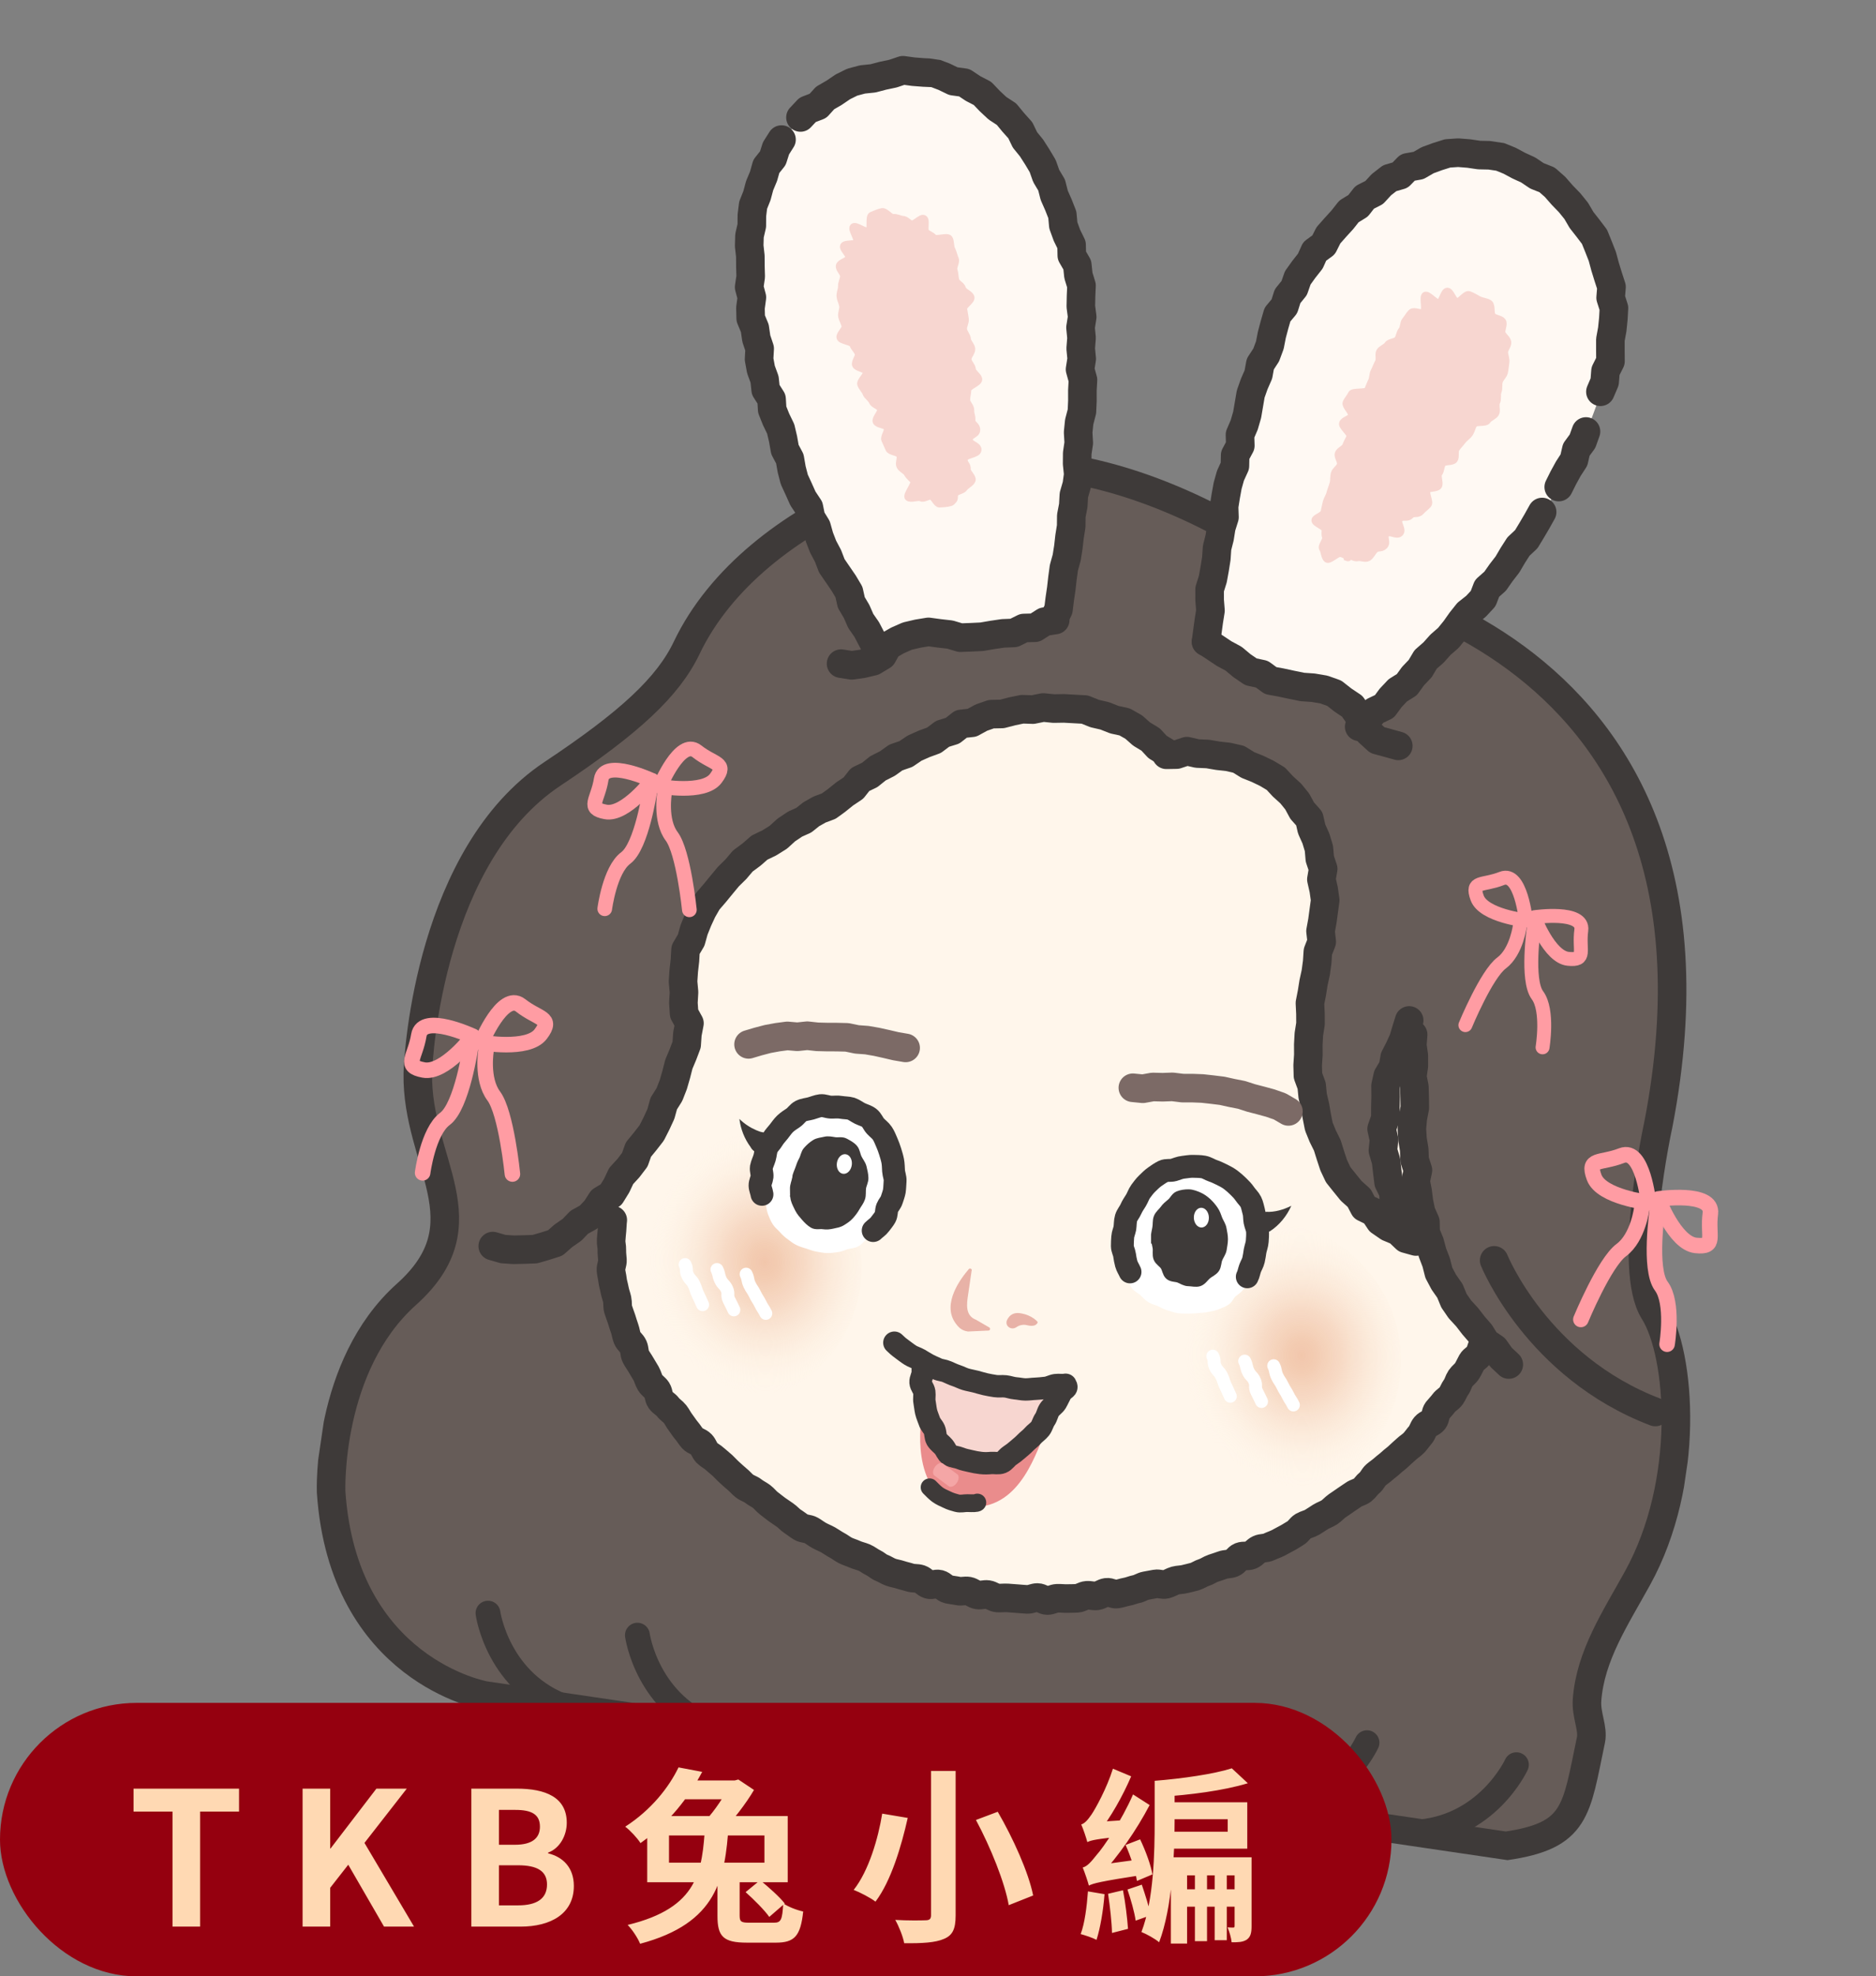
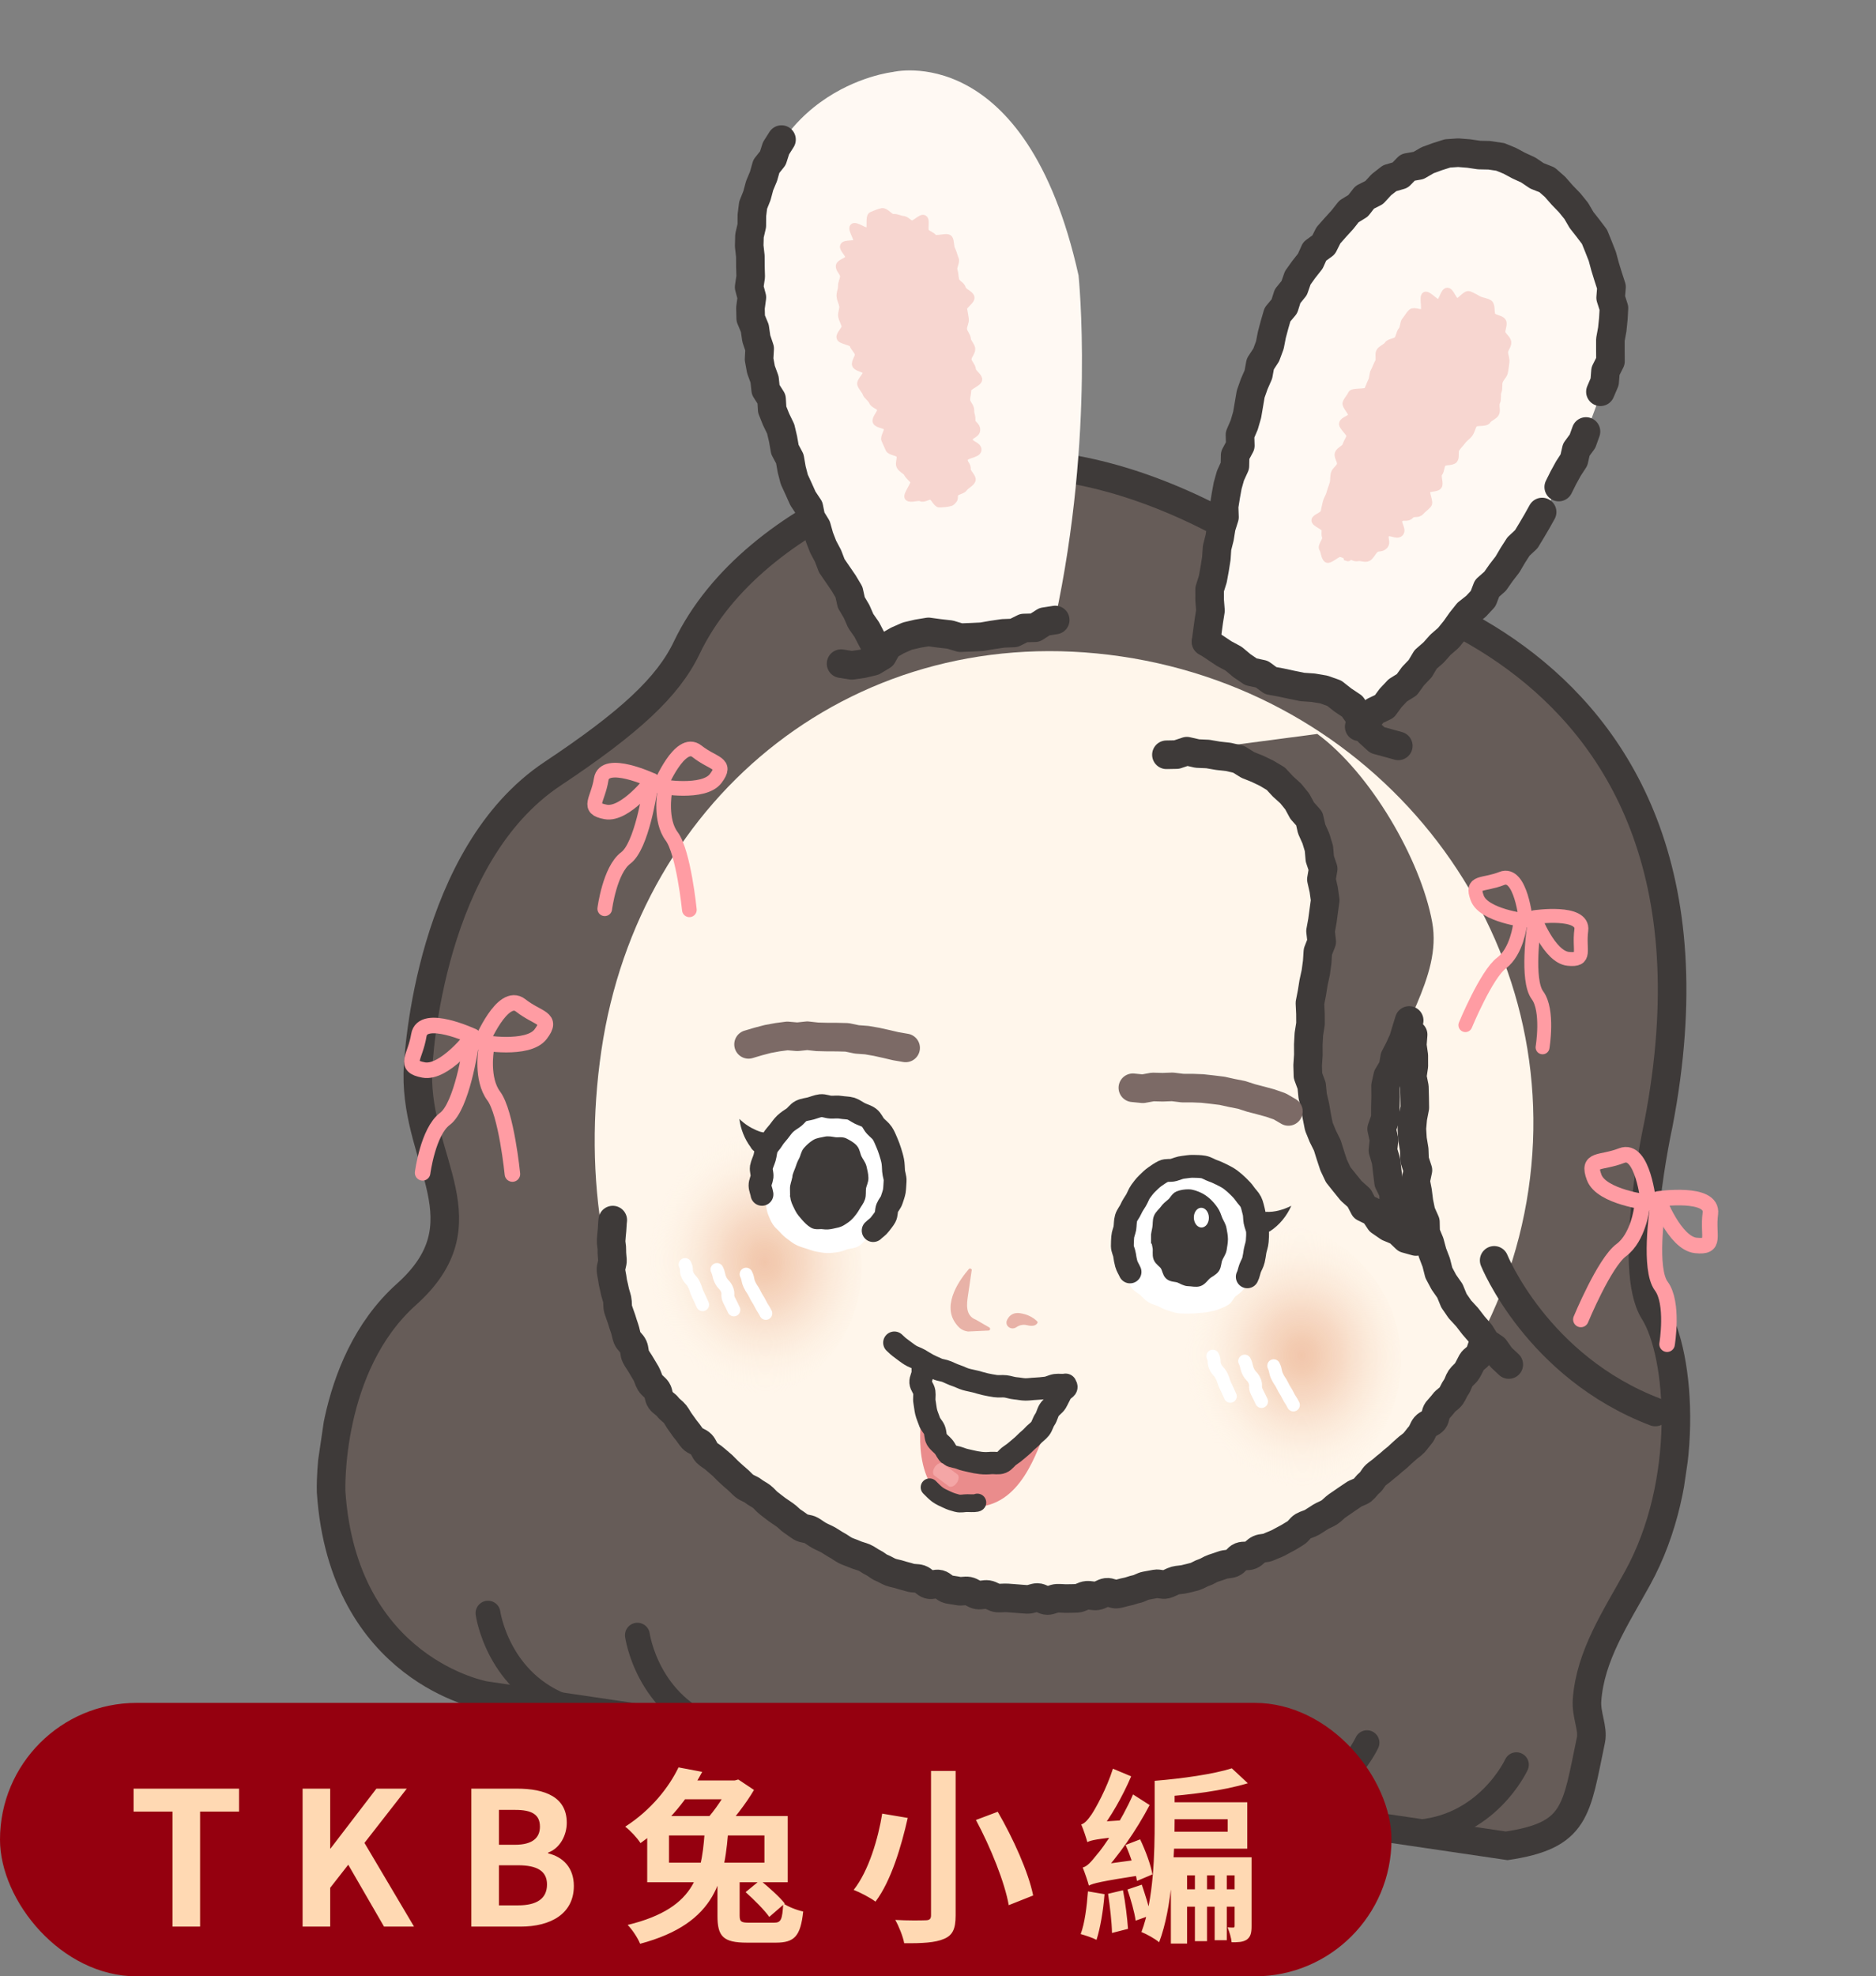
<svg xmlns="http://www.w3.org/2000/svg" width="151" height="159" viewBox="0 0 151 159" fill="none">
  <rect x="0" y="0" width="151" height="159" fill="#808080" stroke="none" />
  <g clip-path="url(#clip0_547_14)">
    <path d="M104.573 45.717C104.573 45.717 141.017 49.411 133.165 90.183C133.165 90.183 130.626 101.743 132.796 105.228C134.965 108.713 135.682 118.962 131.466 126.664C129.684 129.916 127.677 132.92 127.413 136.492C127.324 137.689 127.915 138.763 127.718 139.702C126.519 145.4 126.585 147.394 120.911 148.233L39.323 136.215C39.323 136.215 28.018 134.231 27.075 119.844C27.075 119.844 26.718 109.726 33.108 103.96C39.499 98.193 33.904 93.343 34.034 86.19C34.065 84.53 35.09 68.594 44.819 62.072C50.978 57.946 54.054 55.079 55.56 51.913C58.237 46.277 63.816 41.998 69.892 39.351C77.799 35.898 89.474 35.102 104.554 45.715L104.573 45.717Z" fill="#665C58" />
    <path d="M123.027 95.717C119.995 116.303 100.272 131.41 79.112 128.487C55.055 125.166 45.375 105.089 48.407 84.503C51.44 63.918 69.126 49.701 90.258 52.813C111.39 55.926 126.058 75.141 123.027 95.717Z" fill="#FFF6EB" />
-     <path d="M128.879 68.926C125.38 64.762 116.016 44.451 101.029 48.389L95.768 47.614C92.632 43.562 86.29 42.202 76.853 44.828C63.28 48.607 52.588 55.86 46.983 65.991C41.379 76.122 40.33 99.68 40.33 99.68L42.855 99.433C44.363 99.287 45.769 98.653 46.881 97.635C51.215 93.686 56.299 86.101 55.462 82.677C53.288 73.811 60.784 68.585 64.179 66.723C65.31 66.106 66.392 65.423 67.4 64.652C86.239 50.334 93.919 60.96 93.919 60.96C93.919 60.96 113.788 59.115 113.462 81.261C113.203 99.322 117.945 107.454 122.924 111.527C124.504 112.815 125.406 117.448 125.406 117.448C125.406 117.448 132.377 73.091 128.87 68.915L128.879 68.926Z" fill="#665C58" />
    <path d="M106.031 59.047C110.252 62.137 114.349 69.099 115.279 74.202C116.096 78.687 112.36 82.87 111.658 87.374C110.998 91.651 111.192 96.539 114.077 99.722C114.185 99.844 114.081 100.023 113.927 99.952C111.48 98.875 102.731 93.792 105.954 77.387C109.684 58.404 93.857 60.651 93.857 60.651" fill="#665C58" />
    <path style="mix-blend-mode:multiply" d="M58.571 113.148C64.753 112.923 69.576 107.729 69.342 101.545C69.108 95.361 63.907 90.529 57.724 90.753C51.541 90.978 46.718 96.172 46.952 102.356C47.186 108.54 52.388 113.372 58.571 113.148Z" fill="url(#paint0_radial_547_14)" />
    <path d="M60.055 102.509C60.249 102.905 60.145 102.957 60.329 103.352C60.514 103.747 60.577 103.718 60.77 104.124C60.963 104.53 61.006 104.497 61.201 104.894C61.395 105.29 61.447 105.269 61.641 105.665" stroke="white" stroke-width="1.04" stroke-linecap="round" stroke-linejoin="round" />
    <path d="M57.709 102.134C57.904 102.53 57.809 102.575 57.994 102.97C58.179 103.365 58.314 103.307 58.499 103.702C58.684 104.097 58.485 104.194 58.679 104.59C58.873 104.987 58.884 104.978 59.068 105.383" stroke="white" stroke-width="1.04" stroke-linecap="round" stroke-linejoin="round" />
    <path d="M55.143 101.737C55.337 102.133 55.16 102.213 55.355 102.61C55.549 103.006 55.674 102.947 55.859 103.342C56.044 103.737 55.991 103.768 56.185 104.165C56.38 104.561 56.369 104.569 56.553 104.964" stroke="white" stroke-width="1.04" stroke-linecap="round" stroke-linejoin="round" />
    <path style="mix-blend-mode:multiply" d="M101.989 120.66C108.172 120.436 112.995 115.241 112.761 109.057C112.527 102.873 107.325 98.042 101.142 98.266C94.959 98.49 90.136 103.685 90.37 109.869C90.604 116.053 95.806 120.884 101.989 120.66Z" fill="url(#paint1_radial_547_14)" />
    <path d="M102.52 109.876C102.714 110.273 102.61 110.325 102.794 110.72C102.979 111.115 103.042 111.086 103.235 111.492C103.428 111.898 103.471 111.865 103.666 112.262C103.86 112.658 103.912 112.637 104.106 113.033" stroke="white" stroke-width="1.04" stroke-linecap="round" stroke-linejoin="round" />
    <path d="M100.184 109.503C100.378 109.9 100.284 109.944 100.469 110.339C100.654 110.734 100.789 110.676 100.973 111.071C101.158 111.466 100.959 111.563 101.154 111.959C101.348 112.356 101.359 112.348 101.542 112.752" stroke="white" stroke-width="1.04" stroke-linecap="round" stroke-linejoin="round" />
    <path d="M97.618 109.106C97.812 109.502 97.635 109.583 97.829 109.979C98.023 110.376 98.149 110.317 98.334 110.712C98.519 111.107 98.465 111.138 98.66 111.534C98.854 111.93 98.843 111.939 99.028 112.334" stroke="white" stroke-width="1.04" stroke-linecap="round" stroke-linejoin="round" />
    <path d="M119.346 108.232C119.225 108.465 119.183 108.75 119.051 108.982C118.92 109.214 118.6 109.341 118.468 109.574C118.337 109.806 118.233 110.052 118.092 110.283C117.951 110.514 117.704 110.671 117.555 110.891C117.406 111.111 117.355 111.394 117.196 111.612C117.037 111.831 116.949 112.099 116.802 112.309C116.654 112.52 116.372 112.652 116.213 112.871C116.055 113.09 115.862 113.274 115.696 113.482C115.529 113.69 115.562 114.062 115.395 114.27C115.228 114.478 114.898 114.545 114.721 114.752C114.545 114.958 114.491 115.26 114.316 115.456C114.141 115.653 113.991 115.883 113.807 116.078C113.622 116.274 113.378 116.412 113.186 116.597C112.993 116.781 112.785 116.944 112.591 117.138C112.397 117.332 112.172 117.473 111.98 117.658C111.787 117.842 111.561 117.993 111.37 118.168C111.179 118.343 110.943 118.492 110.742 118.666C110.542 118.84 110.44 119.135 110.231 119.297C110.023 119.46 109.878 119.72 109.669 119.882C109.46 120.045 109.151 120.097 108.944 120.25C108.737 120.403 108.493 120.542 108.285 120.695C108.078 120.848 107.842 120.997 107.625 121.149C107.409 121.301 107.231 121.517 107.005 121.668C106.778 121.818 106.514 121.896 106.289 122.037C106.064 122.178 105.848 122.33 105.613 122.469C105.379 122.609 105.1 122.655 104.876 122.787C104.653 122.918 104.502 123.216 104.269 123.346C104.036 123.476 103.818 123.637 103.577 123.757C103.335 123.876 103.111 124.017 102.869 124.137C102.628 124.256 102.374 124.335 102.132 124.454C101.891 124.573 101.577 124.527 101.338 124.637C101.098 124.747 100.923 125.011 100.673 125.12C100.424 125.228 100.098 125.132 99.85 125.231C99.602 125.33 99.447 125.655 99.2 125.754C98.952 125.853 98.655 125.819 98.398 125.917C98.141 126.015 97.897 126.085 97.641 126.173C97.385 126.261 97.165 126.432 96.911 126.511C96.656 126.59 96.427 126.759 96.172 126.838C95.918 126.916 95.648 126.964 95.395 127.033C95.142 127.102 94.852 127.089 94.599 127.158C94.346 127.227 94.107 127.395 93.844 127.463C93.582 127.531 93.273 127.379 93.013 127.428C92.754 127.476 92.484 127.524 92.224 127.573C91.964 127.621 91.724 127.799 91.464 127.848C91.204 127.897 90.954 128.015 90.684 128.062C90.415 128.109 90.167 128.208 89.899 128.246C89.631 128.284 89.332 128.066 89.064 128.104C88.796 128.142 88.552 128.348 88.293 128.387C88.035 128.427 87.748 128.326 87.483 128.345C87.218 128.364 86.964 128.569 86.699 128.588C86.434 128.607 86.163 128.596 85.899 128.606C85.635 128.615 85.359 128.575 85.096 128.584C84.832 128.594 84.563 128.767 84.301 128.767C84.038 128.767 83.763 128.523 83.501 128.523C83.238 128.524 82.961 128.686 82.691 128.675C82.42 128.664 82.152 128.635 81.893 128.616C81.633 128.597 81.354 128.575 81.094 128.556C80.835 128.537 80.556 128.583 80.287 128.563C80.017 128.543 79.778 128.324 79.511 128.284C79.245 128.245 78.966 128.359 78.699 128.32C78.433 128.28 78.204 128.053 77.939 128.004C77.674 127.956 77.386 128.058 77.123 128C76.859 127.942 76.59 127.922 76.326 127.864C76.063 127.805 75.862 127.515 75.6 127.447C75.338 127.379 75.02 127.555 74.76 127.478C74.499 127.401 74.307 127.121 74.057 127.036C73.807 126.951 73.508 127.003 73.248 126.917C72.989 126.83 72.724 126.781 72.474 126.696C72.224 126.611 71.947 126.58 71.689 126.484C71.43 126.388 71.211 126.229 70.962 126.135C70.714 126.04 70.512 125.826 70.266 125.713C70.02 125.599 69.814 125.414 69.567 125.31C69.32 125.206 69.046 125.155 68.8 125.042C68.554 124.928 68.292 124.861 68.047 124.737C67.803 124.614 67.596 124.439 67.361 124.317C67.126 124.195 66.908 124.028 66.674 123.896C66.441 123.765 66.192 123.671 65.95 123.538C65.707 123.405 65.498 123.239 65.274 123.109C65.05 122.98 64.706 123.006 64.474 122.866C64.242 122.725 64.034 122.549 63.812 122.41C63.589 122.271 63.409 122.041 63.188 121.892C62.967 121.744 62.746 121.595 62.526 121.437C62.306 121.279 62.099 121.103 61.889 120.946C61.678 120.789 61.509 120.551 61.299 120.395C61.089 120.238 60.834 120.123 60.625 119.956C60.416 119.79 60.125 119.718 59.917 119.552C59.708 119.386 59.536 119.167 59.327 119.001C59.118 118.834 58.923 118.641 58.725 118.467C58.527 118.292 58.344 118.082 58.148 117.898C57.952 117.714 57.732 117.556 57.535 117.372C57.339 117.188 57.074 117.072 56.888 116.88C56.703 116.688 56.632 116.378 56.446 116.186C56.261 115.994 55.929 115.935 55.745 115.734C55.561 115.533 55.431 115.291 55.256 115.091C55.082 114.891 54.942 114.648 54.779 114.44C54.615 114.232 54.498 113.973 54.334 113.764C54.17 113.556 53.919 113.413 53.757 113.196C53.594 112.978 53.312 112.849 53.159 112.633C53.006 112.417 53.028 112.072 52.886 111.848C52.744 111.624 52.474 111.477 52.333 111.244C52.193 111.01 52.136 110.731 52.005 110.499C51.874 110.266 51.723 110.041 51.592 109.808C51.461 109.576 51.289 109.357 51.169 109.117C51.049 108.877 51.084 108.572 50.974 108.324C50.865 108.075 50.59 107.899 50.49 107.652C50.39 107.405 50.364 107.121 50.274 106.875C50.184 106.63 50.106 106.367 50.027 106.113C49.947 105.859 49.838 105.611 49.76 105.348C49.682 105.085 49.734 104.802 49.675 104.541C49.616 104.281 49.516 104.034 49.468 103.766C49.42 103.497 49.332 103.242 49.303 102.977C49.274 102.711 49.196 102.448 49.176 102.184C49.157 101.92 49.314 101.643 49.296 101.369C49.278 101.095 49.239 100.838 49.249 100.568C49.26 100.299 49.172 100.035 49.192 99.766C49.212 99.498 49.232 99.23 49.262 98.964C49.291 98.697 49.283 98.425 49.322 98.159" stroke="#3E3A39" stroke-width="2.3" stroke-linecap="round" stroke-linejoin="round" />
    <path d="M113.744 83.238L113.678 84.08L113.798 84.921L113.8 85.763L113.676 86.606L113.844 87.444L113.867 88.28L113.88 89.114L113.716 89.961L113.641 90.802L113.692 91.642L113.831 92.485L113.863 93.322L114.13 94.145L113.944 95.018L114.104 95.845L114.212 96.693L114.382 97.522L114.732 98.309L114.751 99.173L115.081 99.967L115.301 100.783L115.603 101.573L115.812 102.397L116.216 103.154L116.705 103.855L117.027 104.638L117.508 105.338L118.086 105.965L118.6 106.631L119.149 107.264L119.604 107.999L120.311 108.48L120.818 109.194L121.442 109.779" stroke="#3E3A39" stroke-width="2.3" stroke-linecap="round" stroke-linejoin="round" />
-     <path d="M39.662 100.25L40.492 100.489L41.349 100.547L42.198 100.527L43.048 100.497L43.87 100.26L44.697 99.995L45.345 99.422L46.037 98.944L46.623 98.333L47.385 97.913L47.961 97.301L48.428 96.576L49.185 96.117L49.633 95.389L50 94.61L50.579 93.98L51.097 93.301L51.382 92.491L51.927 91.826L52.454 91.149L52.838 90.392L53.194 89.622L53.425 88.785L53.882 88.058L54.193 87.262L54.43 86.445L54.639 85.624L54.968 84.841L55.27 84.043L55.328 83.19L55.494 82.324L55.065 81.545L55.007 80.684L55.056 79.82L54.978 78.967L55.035 78.114L55.131 77.267L55.181 76.403L55.633 75.637L55.861 74.819L56.182 74.024L56.539 73.254L56.97 72.504L57.533 71.852L58.078 71.187L58.621 70.531L59.236 69.925L59.789 69.271L60.487 68.754L61.134 68.191L61.919 67.813L62.647 67.359L63.287 66.776L63.998 66.3L64.696 65.986L65.301 65.504L65.969 65.129L66.71 64.851L67.331 64.4L67.992 63.868L68.693 63.401L69.231 62.715L70.005 62.345L70.667 61.813L71.423 61.431L72.107 60.942L72.916 60.664L73.618 60.187L74.388 59.845L75.179 59.555L75.868 59.037L76.673 58.788L77.366 58.241L78.235 58.147L78.986 57.735L79.785 57.456L80.653 57.438L81.462 57.228L82.284 57.059L83.135 57.088L83.966 56.92L84.809 57.005L85.638 56.992L86.477 57.038L87.316 57.084L88.105 57.404L88.913 57.59L89.694 57.899L90.523 58.079L91.258 58.497L91.886 59.054L92.609 59.49L93.171 60.095L93.92 60.554" stroke="#3E3A39" stroke-width="2.3" stroke-linecap="round" stroke-linejoin="round" />
    <path d="M113.426 82.098L113.187 82.866L112.957 83.635L112.626 84.361L112.259 85.072L112.124 85.855L111.699 86.567L111.524 87.354L111.531 88.236L111.51 89.104L111.509 89.965L111.208 90.821L111.401 91.691L111.312 92.559L111.566 93.409L111.663 94.266L111.77 95.124L112.159 95.916L112.202 96.813L112.708 97.536L113.1 98.301L113.576 99.029L114.177 99.64L113.976 99.881L113.163 99.655L112.541 99.06L111.763 98.733L111.066 98.253L110.589 97.534L109.8 97.147L109.398 96.381L108.762 95.813L108.235 95.164L107.71 94.506L107.347 93.737L107.085 92.943L106.834 92.141L106.466 91.4L106.152 90.628L105.991 89.81L105.85 88.986L105.658 88.174L105.576 87.349L105.277 86.54L105.254 85.704L105.309 84.871L105.305 84.037L105.351 83.202L105.483 82.37L105.478 81.546L105.437 80.698L105.597 79.88L105.728 79.057L105.908 78.232L106.021 77.397L106.076 76.563L106.387 75.767L106.29 74.91L106.44 74.09L106.553 73.255L106.666 72.42L106.547 71.58L106.359 70.749L106.503 69.899L106.233 69.094L106.161 68.261L105.919 67.461L105.575 66.694L105.387 65.863L104.811 65.217L104.414 64.481L103.887 63.832L103.261 63.266L102.691 62.649L101.958 62.212L101.205 61.85L100.434 61.542L99.704 61.087L98.876 60.897L98.035 60.802L97.21 60.661L96.369 60.624L95.532 60.433L94.704 60.708L93.886 60.723" stroke="#3E3A39" stroke-width="2.3" stroke-linecap="round" stroke-linejoin="round" />
    <path d="M104.634 45.959C104.634 45.959 141.355 49.693 133.483 90.463C133.483 90.463 130.935 102.021 133.133 105.51C135.332 108.999 136.058 119.249 131.813 126.948C130.022 130.198 128.005 133.201 127.741 136.772C127.652 137.969 128.252 139.045 128.055 139.984C126.856 145.682 126.922 147.676 121.21 148.509L39.004 136.401C39.004 136.401 27.613 134.403 26.651 120.014C26.651 120.014 26.275 109.893 32.713 104.134C39.151 98.375 33.509 93.517 33.63 86.363C33.66 84.703 34.676 68.766 44.472 62.253C50.668 58.132 53.773 55.27 55.279 52.104C57.975 46.471 63.592 42.198 69.707 39.556C77.67 36.112 89.431 35.328 104.634 45.959Z" stroke="#3E3A39" stroke-width="2.3" stroke-linecap="round" stroke-linejoin="round" />
    <path d="M71.055 52.773C71.055 52.773 60.408 35.766 60.285 21.424C60.161 7.081 71.861 5.794 71.861 5.794C71.861 5.794 82.579 3.114 86.812 22.156C86.812 22.156 88.155 34.888 84.92 49.85C84.92 49.85 79.768 51.568 78.179 51.334C76.59 51.1 72.739 49.856 71.065 52.774L71.055 52.773Z" fill="#FFF9F3" />
    <path d="M67.698 53.391L68.553 53.527L69.426 53.404L70.283 53.201L71.03 52.749L71.465 51.971L72.24 51.524L73.031 51.176L73.866 50.98L74.733 50.837L75.6 50.955L76.461 51.052L77.299 51.302L78.189 51.268L79.031 51.227L79.878 51.081L80.733 50.956L81.613 50.921L82.41 50.525L83.308 50.502L84.07 50.015L84.935 49.881" stroke="#3E3A39" stroke-width="2.3" stroke-linecap="round" stroke-linejoin="round" />
    <path d="M62.904 11.23L62.461 11.93L62.207 12.725L61.683 13.383L61.458 14.182L61.142 14.939L60.927 15.74L60.62 16.508L60.519 17.325L60.513 18.157L60.326 18.962L60.303 19.781L60.395 20.607L60.4 21.431L60.424 22.257L60.3 23.1L60.519 23.926L60.404 24.771L60.425 25.616L60.755 26.41L60.876 27.241L61.146 28.045L61.098 28.899L61.249 29.725L61.54 30.523L61.63 31.359L62.104 32.106L62.154 32.955L62.466 33.737L62.839 34.508L63.03 35.32L63.178 36.165L63.574 36.91L63.721 37.755L63.932 38.57L64.285 39.338L64.629 40.105L65.107 40.824L65.275 41.661L65.722 42.386L65.952 43.203L66.255 43.984L66.65 44.729L66.952 45.519L67.424 46.208L67.904 46.908L68.333 47.629L68.52 48.469L68.948 49.191L69.283 49.956L69.764 50.647L70.151 51.391L70.538 52.125L70.975 52.722" stroke="#3E3A39" stroke-width="2.3" stroke-linecap="round" stroke-linejoin="round" />
-     <path d="M84.808 49.823L85.195 49.038L85.299 48.202L85.423 47.359L85.518 46.521L85.632 45.676L85.86 44.858L85.992 44.026L86.086 43.188L86.22 42.346L86.229 41.496L86.389 40.668L86.436 39.823L86.673 39.006L86.788 38.161L86.7 37.306L86.707 36.465L86.83 35.632L86.78 34.782L86.865 33.943L87.085 33.105L87.123 32.258L87.122 31.406L87.168 30.561L86.934 29.714L87.067 28.872L86.986 28.038L87.053 27.186L86.972 26.351L87.107 25.5L86.997 24.661L87.014 23.822L87.051 22.975L86.801 22.164L86.712 21.319L86.27 20.557L86.252 19.693L85.878 18.931L85.587 18.133L85.508 17.279L85.197 16.488L84.855 15.712L84.646 14.888L84.209 14.155L83.928 13.359L83.491 12.627L83.033 11.911L82.498 11.251L82.126 10.48L81.558 9.845L81.014 9.184L80.287 8.709L79.672 8.135L79.082 7.516L78.324 7.123L77.615 6.651L76.739 6.532L75.985 6.169L75.194 5.868L74.353 5.832L73.517 5.767L72.678 5.653L71.88 5.922L71.068 6.093L70.269 6.304L69.42 6.392L68.6 6.61L67.846 6.983L67.143 7.46L66.41 7.885L65.841 8.517L65.006 8.839L64.43 9.451" stroke="#3E3A39" stroke-width="2.3" stroke-linecap="round" stroke-linejoin="round" />
    <path d="M109.504 58.436C109.504 58.436 124.603 45.222 128.856 31.524C133.11 17.825 122.279 13.22 122.279 13.22C122.279 13.22 112.788 7.563 103.244 24.576C103.244 24.576 98.288 36.381 97.071 51.639C97.071 51.639 101.509 54.771 103.098 55.005C104.687 55.239 108.733 55.157 109.494 58.434L109.504 58.436Z" fill="#FFF9F3" />
    <path d="M112.549 60.007L111.727 59.779L110.867 59.546L110.207 58.946L109.643 58.35L109.352 57.552L108.838 56.818L108.095 56.322L107.398 55.774L106.567 55.477L105.694 55.329L104.828 55.269L103.969 55.094L103.121 54.911L102.279 54.758L101.568 54.237L100.691 54.05L99.967 53.556L99.292 52.992L98.526 52.58L97.8 52.095L97.083 51.622" stroke="#3E3A39" stroke-width="2.3" stroke-linecap="round" stroke-linejoin="round" />
    <path d="M124.127 41.193L123.718 41.926L123.289 42.657L122.853 43.377L122.221 43.971L121.767 44.678L121.338 45.409L120.822 46.078L120.342 46.762L119.694 47.335L119.378 48.159L118.8 48.781L118.129 49.311L117.604 49.969L117.114 50.662L116.579 51.319L115.944 51.873L115.385 52.498L114.749 53.053L114.31 53.791L113.735 54.394L113.235 55.085L112.507 55.539L111.931 56.151L111.432 56.832L110.626 57.217L110.085 57.854L109.402 58.469" stroke="#3E3A39" stroke-width="2.3" stroke-linecap="round" stroke-linejoin="round" />
    <path d="M127.657 34.715L127.377 35.497L126.878 36.178L126.687 37.011L126.234 37.709L125.836 38.435L125.463 39.183" stroke="#3E3A39" stroke-width="2.3" stroke-linecap="round" stroke-linejoin="round" />
    <path d="M97.071 51.639L97.184 50.804L97.299 49.96L97.431 49.127L97.363 48.266L97.362 47.414L97.62 46.59L97.771 45.761L97.903 44.929L97.961 44.076L98.169 43.255L98.302 42.422L98.558 41.608L98.528 40.752L98.662 39.91L98.813 39.081L99.039 38.272L99.399 37.483L99.418 36.625L99.833 35.853L99.806 34.978L100.147 34.186L100.384 33.37L100.526 32.539L100.669 31.698L100.952 30.898L101.289 30.125L101.442 29.286L101.919 28.553L102.211 27.764L102.372 26.935L102.59 26.116L102.825 25.308L103.38 24.645L103.636 23.831L104.17 23.174L104.456 22.355L104.945 21.672L105.471 21.004L105.82 20.223L106.538 19.7L106.923 18.934L107.483 18.3L108.051 17.677L108.578 17.009L109.315 16.556L109.842 15.879L110.61 15.489L111.189 14.858L111.858 14.337L112.701 14.093L113.309 13.467L114.177 13.314L114.91 12.889L115.701 12.6L116.517 12.342L117.371 12.284L118.226 12.352L119.054 12.474L119.897 12.492L120.735 12.615L121.514 12.933L122.235 13.32L123.009 13.676L123.707 14.146L124.525 14.47L125.17 15.04L125.744 15.695L126.335 16.305L126.869 16.964L127.296 17.695L127.82 18.363L128.341 19.049L128.662 19.842L128.973 20.633L129.193 21.449L129.443 22.26L129.711 23.084L129.641 23.954L129.907 24.787L129.859 25.641L129.773 26.49L129.62 27.329L129.62 28.19L129.627 29.063L129.228 29.856L129.16 30.717L128.818 31.518" stroke="#3E3A39" stroke-width="2.3" stroke-linecap="round" stroke-linejoin="round" />
    <path d="M76.46 40.434C76.223 40.525 75.883 40.524 75.636 40.545C75.39 40.567 75.187 39.966 74.941 39.92C74.695 39.874 74.359 40.173 74.134 40.053C73.909 39.933 73.277 40.198 73.099 40.017C72.922 39.836 73.676 38.94 73.555 38.709C73.446 38.519 73.178 38.364 73.025 38.08C72.91 37.869 72.558 37.75 72.432 37.489C72.318 37.269 72.544 36.857 72.417 36.596C72.305 36.367 71.673 36.371 71.554 36.121C71.443 35.882 71.344 35.635 71.225 35.385C71.114 35.146 71.524 34.674 71.407 34.415C71.289 34.156 70.635 34.176 70.527 33.918C70.419 33.66 70.991 33.144 70.882 32.896C70.773 32.647 70.309 32.56 70.211 32.303C70.113 32.047 69.805 31.895 69.706 31.638C69.608 31.382 69.384 31.184 69.286 30.928C69.188 30.672 69.826 30.166 69.737 29.91C69.648 29.655 68.955 29.611 68.866 29.356C68.777 29.101 69.166 28.704 69.079 28.439C68.992 28.175 68.738 27.982 68.659 27.729C68.579 27.475 67.683 27.421 67.615 27.159C67.547 26.897 68.084 26.483 68.025 26.222C67.966 25.962 67.799 25.715 67.751 25.446C67.703 25.178 67.874 24.874 67.834 24.616C67.794 24.359 67.639 24.094 67.619 23.83C67.6 23.566 67.749 23.278 67.739 23.015C67.729 22.752 67.895 22.486 67.904 22.226C67.913 21.966 67.521 21.657 67.56 21.392C67.601 21.117 68.26 21.001 68.326 20.75C68.395 20.479 67.801 20.024 67.904 19.787C68.007 19.551 68.81 19.708 68.959 19.488C69.108 19.268 68.491 18.441 68.683 18.257C68.876 18.072 69.692 18.734 69.928 18.585C70.153 18.444 69.903 17.43 70.172 17.324C70.409 17.233 70.713 17.084 70.993 17.029C71.273 16.973 71.648 17.532 71.905 17.502C72.191 17.476 72.42 17.636 72.68 17.655C72.959 17.677 73.094 17.948 73.356 18.016C73.626 18.094 74.127 17.462 74.362 17.583C74.597 17.705 74.33 18.527 74.547 18.704C74.764 18.881 74.964 18.911 75.147 19.122C75.329 19.332 76.249 18.965 76.399 19.2C76.541 19.424 76.474 19.811 76.603 20.062C76.723 20.302 76.779 20.581 76.886 20.839C76.994 21.097 76.697 21.47 76.784 21.734C76.871 21.999 76.853 22.257 76.92 22.528C76.987 22.8 77.412 22.949 77.469 23.219C77.527 23.489 78.105 23.652 78.152 23.929C78.199 24.207 77.512 24.58 77.558 24.858C77.605 25.136 77.656 25.386 77.693 25.662C77.73 25.939 77.523 26.218 77.551 26.493C77.578 26.768 77.845 27.001 77.863 27.274C77.882 27.548 78.195 27.798 78.213 28.071C78.231 28.345 77.907 28.626 77.914 28.908C77.922 29.19 78.254 29.442 78.262 29.714C78.271 29.987 78.766 30.253 78.775 30.525C78.783 30.798 77.895 31.083 77.894 31.354C77.893 31.625 77.804 31.902 77.803 32.173C77.802 32.444 78.141 32.716 78.13 32.986C78.121 33.381 78.236 33.389 78.227 33.784C78.217 34.179 78.624 34.191 78.614 34.586C78.604 34.982 78.024 34.964 78.013 35.369C78.002 35.774 78.728 35.794 78.718 36.189C78.709 36.584 77.614 36.559 77.604 36.954C77.595 37.349 77.875 37.362 77.854 37.765C77.845 38.025 78.325 38.396 78.241 38.635C78.157 38.874 77.764 39.039 77.616 39.25C77.468 39.46 77.135 39.479 76.926 39.642C76.718 39.804 76.926 40.174 76.678 40.273C76.627 40.42 76.458 40.444 76.458 40.444L76.46 40.434Z" fill="#F7D6D0" />
    <path d="M76.46 40.434C76.223 40.525 75.883 40.524 75.636 40.545C75.39 40.567 75.187 39.966 74.941 39.92C74.695 39.874 74.359 40.173 74.134 40.053C73.909 39.933 73.277 40.198 73.099 40.017C72.922 39.836 73.676 38.94 73.555 38.709C73.446 38.519 73.178 38.364 73.025 38.08C72.91 37.869 72.558 37.75 72.432 37.489C72.318 37.269 72.544 36.857 72.417 36.596C72.305 36.367 71.673 36.371 71.554 36.121C71.443 35.882 71.344 35.635 71.225 35.385C71.114 35.146 71.524 34.674 71.407 34.415C71.289 34.156 70.635 34.176 70.527 33.918C70.419 33.66 70.991 33.144 70.882 32.896C70.773 32.647 70.309 32.56 70.211 32.303C70.113 32.047 69.805 31.895 69.706 31.638C69.608 31.382 69.384 31.184 69.286 30.928C69.188 30.672 69.826 30.166 69.737 29.91C69.648 29.655 68.955 29.611 68.866 29.356C68.777 29.101 69.166 28.704 69.079 28.439C68.992 28.175 68.738 27.982 68.659 27.729C68.579 27.475 67.683 27.421 67.615 27.159C67.547 26.897 68.084 26.483 68.025 26.222C67.966 25.962 67.799 25.715 67.751 25.446C67.703 25.178 67.874 24.874 67.834 24.616C67.794 24.359 67.639 24.094 67.619 23.83C67.6 23.566 67.749 23.278 67.739 23.015C67.729 22.752 67.895 22.486 67.904 22.226C67.913 21.966 67.521 21.657 67.56 21.392C67.601 21.117 68.26 21.001 68.326 20.75C68.395 20.479 67.801 20.024 67.904 19.787C68.007 19.551 68.81 19.708 68.959 19.488C69.108 19.268 68.491 18.441 68.683 18.257C68.876 18.072 69.692 18.734 69.928 18.585C70.153 18.444 69.903 17.43 70.172 17.324C70.409 17.233 70.713 17.084 70.993 17.029C71.273 16.973 71.648 17.532 71.905 17.502C72.191 17.476 72.42 17.636 72.68 17.655C72.959 17.677 73.094 17.948 73.356 18.016C73.626 18.094 74.127 17.462 74.362 17.583C74.597 17.705 74.33 18.527 74.547 18.704C74.764 18.881 74.964 18.911 75.147 19.122C75.329 19.332 76.249 18.965 76.399 19.2C76.541 19.424 76.474 19.811 76.603 20.062C76.723 20.302 76.779 20.581 76.886 20.839C76.994 21.097 76.697 21.47 76.784 21.734C76.871 21.999 76.853 22.257 76.92 22.528C76.987 22.8 77.412 22.949 77.469 23.219C77.527 23.489 78.105 23.652 78.152 23.929C78.199 24.207 77.512 24.58 77.558 24.858C77.605 25.136 77.656 25.386 77.693 25.662C77.73 25.939 77.523 26.218 77.551 26.493C77.578 26.768 77.845 27.001 77.863 27.274C77.881 27.548 78.195 27.798 78.213 28.071C78.231 28.345 77.907 28.626 77.914 28.908C77.922 29.19 78.254 29.442 78.262 29.714C78.271 29.987 78.766 30.253 78.775 30.525C78.783 30.798 77.895 31.083 77.894 31.354C77.893 31.625 77.804 31.902 77.803 32.173C77.802 32.444 78.141 32.716 78.13 32.986C78.121 33.381 78.236 33.389 78.227 33.784C78.217 34.179 78.624 34.191 78.614 34.586C78.604 34.982 78.024 34.964 78.013 35.369C78.002 35.774 78.728 35.794 78.718 36.189C78.709 36.584 77.614 36.559 77.604 36.954C77.595 37.349 77.875 37.362 77.854 37.765C77.845 38.025 78.325 38.396 78.241 38.635C78.157 38.874 77.764 39.039 77.616 39.25C77.468 39.46 77.135 39.479 76.926 39.642C76.718 39.804 76.926 40.174 76.678 40.273C76.627 40.42 76.458 40.444 76.458 40.444L76.46 40.434Z" stroke="#F7D6D0" stroke-width="0.57" stroke-miterlimit="10" />
    <path d="M107.928 44.518C107.689 44.425 107.012 45.128 106.81 44.982C106.608 44.836 106.603 44.342 106.458 44.137C106.313 43.931 106.794 43.441 106.702 43.205C106.611 42.969 106.675 42.862 106.664 42.609C106.652 42.355 105.787 42.092 105.844 41.839C105.895 41.624 106.507 41.492 106.582 41.184C106.636 40.95 106.684 40.686 106.756 40.396C106.821 40.154 106.991 39.927 107.061 39.647C107.127 39.396 107.231 39.15 107.309 38.89C107.375 38.639 107.33 38.351 107.408 38.082C107.484 37.832 107.811 37.657 107.889 37.388C107.968 37.119 107.633 36.751 107.72 36.492C107.807 36.234 108.244 36.105 108.33 35.847C108.417 35.588 108.576 35.37 108.661 35.121C108.746 34.872 107.982 34.315 108.069 34.056C108.156 33.798 108.684 33.711 108.789 33.456C108.895 33.2 108.255 32.661 108.35 32.413C108.445 32.166 108.671 31.948 108.776 31.702C108.88 31.456 109.971 31.636 110.085 31.391C110.199 31.147 110.275 30.897 110.398 30.654C110.521 30.41 110.479 30.104 110.612 29.862C110.744 29.62 110.82 29.37 110.952 29.138C111.083 28.906 110.92 28.495 111.06 28.273C111.199 28.052 111.564 27.951 111.704 27.729C111.843 27.508 112.337 27.523 112.494 27.313C112.651 27.104 112.65 26.785 112.826 26.578C113.002 26.372 112.944 25.976 113.118 25.779C113.293 25.582 113.421 25.311 113.612 25.136C113.823 24.954 114.361 25.265 114.577 25.113C114.805 24.953 114.488 23.871 114.718 23.76C114.949 23.648 115.571 24.437 115.825 24.368C116.078 24.299 116.222 23.449 116.488 23.43C116.753 23.411 116.981 24.238 117.256 24.288C117.512 24.326 117.978 23.611 118.245 23.708C118.485 23.792 118.77 23.969 119.023 24.103C119.275 24.237 119.662 24.256 119.872 24.412C120.1 24.581 119.945 25.236 120.13 25.428C120.324 25.631 120.799 25.643 120.942 25.857C121.092 26.092 120.809 26.564 120.899 26.809C120.989 27.055 121.32 27.249 121.357 27.525C121.394 27.802 121.092 28.076 121.1 28.349C121.109 28.621 121.246 28.873 121.204 29.158C121.165 29.423 121.145 29.691 121.086 29.963C121.02 30.215 120.766 30.419 120.679 30.677C120.593 30.936 120.683 31.249 120.577 31.504C120.471 31.76 120.586 32.106 120.461 32.358C120.336 32.611 120.52 33.016 120.387 33.257C120.254 33.499 119.861 33.596 119.718 33.836C119.576 34.077 118.786 33.893 118.636 34.122C118.485 34.352 118.444 34.636 118.293 34.865C118.143 35.095 117.889 35.232 117.72 35.458C117.55 35.685 117.369 35.862 117.209 36.09C117.049 36.318 117.216 36.768 117.048 36.985C116.88 37.203 116.286 37.077 116.119 37.284C115.952 37.492 115.993 37.875 115.817 38.082C115.641 38.288 115.948 38.904 115.772 39.111C115.596 39.317 115.047 39.217 114.871 39.423C114.695 39.63 115.128 40.381 114.952 40.587C114.776 40.793 114.528 40.96 114.353 41.157C114.087 41.447 113.795 41.181 113.519 41.47C113.244 41.758 112.928 41.46 112.652 41.748C112.376 42.037 112.958 42.578 112.69 42.877C112.422 43.176 111.867 42.659 111.591 42.947C111.315 43.236 111.708 43.603 111.431 43.901C111.154 44.199 110.907 43.96 110.63 44.258C110.446 44.453 110.336 44.737 110.112 44.868C109.889 45 109.539 44.803 109.287 44.863C109.035 44.923 108.849 44.731 108.59 44.712C108.33 44.693 108.672 44.947 108.423 44.852C108.387 44.634 107.963 44.542 107.963 44.542L107.928 44.518Z" fill="#F7D6D0" />
    <path d="M107.928 44.518C107.689 44.425 107.012 45.128 106.81 44.982C106.608 44.836 106.603 44.342 106.458 44.137C106.313 43.931 106.794 43.441 106.702 43.205C106.611 42.969 106.675 42.862 106.664 42.609C106.652 42.355 105.787 42.092 105.844 41.839C105.895 41.624 106.507 41.492 106.582 41.184C106.636 40.95 106.684 40.686 106.756 40.396C106.821 40.154 106.991 39.927 107.061 39.647C107.127 39.396 107.231 39.15 107.309 38.89C107.375 38.639 107.33 38.351 107.408 38.082C107.484 37.832 107.811 37.657 107.889 37.388C107.968 37.119 107.633 36.751 107.72 36.492C107.807 36.234 108.244 36.105 108.33 35.847C108.417 35.588 108.576 35.37 108.661 35.121C108.746 34.872 107.982 34.315 108.069 34.056C108.156 33.798 108.684 33.711 108.789 33.456C108.895 33.2 108.255 32.661 108.35 32.413C108.445 32.166 108.671 31.948 108.776 31.702C108.88 31.456 109.971 31.636 110.085 31.392C110.199 31.147 110.275 30.897 110.398 30.654C110.521 30.41 110.479 30.104 110.612 29.862C110.744 29.62 110.82 29.37 110.952 29.138C111.083 28.906 110.92 28.495 111.06 28.273C111.199 28.052 111.564 27.951 111.704 27.729C111.843 27.508 112.337 27.523 112.494 27.313C112.651 27.104 112.65 26.785 112.826 26.578C113.002 26.372 112.944 25.976 113.118 25.779C113.293 25.582 113.421 25.311 113.612 25.136C113.823 24.954 114.361 25.265 114.577 25.113C114.805 24.953 114.488 23.871 114.718 23.76C114.949 23.648 115.571 24.437 115.825 24.368C116.078 24.299 116.222 23.449 116.488 23.43C116.753 23.411 116.981 24.238 117.256 24.288C117.512 24.326 117.978 23.611 118.245 23.708C118.485 23.792 118.77 23.969 119.023 24.103C119.275 24.237 119.662 24.256 119.872 24.412C120.1 24.581 119.945 25.236 120.13 25.428C120.324 25.631 120.799 25.643 120.942 25.857C121.092 26.092 120.809 26.564 120.899 26.809C120.989 27.055 121.32 27.249 121.357 27.525C121.394 27.802 121.092 28.076 121.1 28.349C121.109 28.621 121.246 28.873 121.204 29.158C121.165 29.423 121.145 29.691 121.086 29.963C121.02 30.215 120.766 30.419 120.679 30.677C120.593 30.936 120.683 31.249 120.577 31.504C120.471 31.76 120.586 32.106 120.461 32.358C120.336 32.611 120.52 33.016 120.387 33.257C120.254 33.499 119.861 33.596 119.718 33.836C119.576 34.077 118.786 33.893 118.636 34.122C118.485 34.352 118.444 34.636 118.293 34.865C118.143 35.095 117.889 35.232 117.72 35.458C117.55 35.685 117.369 35.862 117.209 36.09C117.049 36.318 117.216 36.768 117.048 36.985C116.88 37.203 116.286 37.077 116.119 37.284C115.952 37.492 115.993 37.875 115.817 38.082C115.641 38.288 115.948 38.904 115.772 39.111C115.596 39.317 115.047 39.217 114.871 39.423C114.695 39.63 115.128 40.381 114.952 40.587C114.776 40.793 114.528 40.96 114.353 41.157C114.087 41.447 113.795 41.181 113.519 41.47C113.244 41.758 112.928 41.46 112.652 41.748C112.376 42.037 112.958 42.578 112.69 42.877C112.422 43.176 111.867 42.659 111.591 42.947C111.315 43.236 111.708 43.603 111.431 43.901C111.154 44.199 110.907 43.96 110.63 44.258C110.446 44.453 110.336 44.737 110.112 44.868C109.889 45 109.539 44.803 109.287 44.863C109.035 44.923 108.849 44.731 108.59 44.712C108.33 44.693 108.672 44.947 108.423 44.852C108.387 44.634 107.963 44.542 107.963 44.542L107.928 44.518Z" stroke="#F7D6D0" stroke-width="0.57" stroke-miterlimit="10" />
    <path d="M39.279 129.782C39.279 129.782 40.057 135.452 45.663 137.391" stroke="#3E3A39" stroke-width="2" stroke-linecap="round" stroke-linejoin="round" />
    <path d="M51.305 131.553C51.305 131.553 52.084 137.224 57.689 139.163" stroke="#3E3A39" stroke-width="2" stroke-linecap="round" stroke-linejoin="round" />
    <path d="M122.056 141.975C122.056 141.975 119.676 147.18 113.749 147.42" stroke="#3E3A39" stroke-width="2" stroke-linecap="round" stroke-linejoin="round" />
    <path d="M110.029 140.203C110.029 140.203 107.649 145.408 101.723 145.648" stroke="#3E3A39" stroke-width="2" stroke-linecap="round" stroke-linejoin="round" />
    <path d="M120.266 101.398C120.266 101.398 123.718 109.969 133.235 113.597" stroke="#3E3A39" stroke-width="2.3" stroke-linecap="round" stroke-linejoin="round" />
-     <path d="M74.816 109.803L74.182 113.978L76.736 116.764C77.532 117.365 78.55 117.583 79.526 117.359L81.85 116.298L85.216 112.187L84.544 111.604L81.435 111.397C81.435 111.397 78.45 111.2 78.212 111.165C77.975 111.13 76.035 110.37 76.035 110.37L74.824 109.814L74.816 109.803Z" fill="#F7D6D0" />
    <g style="mix-blend-mode:multiply">
      <path d="M74.137 114.416C74.137 114.416 73.16 121.242 78.331 121.248C82.2 121.247 83.433 116.773 84.29 114.78L80.304 117.687L75.588 116.576L74.137 114.416Z" fill="#EA8C8C" />
    </g>
    <path d="M71.987 108.022C72.288 108.288 72.197 108.246 72.609 108.549C72.794 108.682 73.011 108.86 73.269 109.023C73.472 109.16 73.753 109.23 74.004 109.374C74.228 109.503 74.45 109.652 74.702 109.786C74.927 109.906 75.184 110.012 75.439 110.127C75.675 110.239 75.966 110.243 76.222 110.358C76.469 110.463 76.704 110.584 76.973 110.672C77.242 110.76 77.465 110.89 77.736 110.969C78.006 111.047 78.263 111.085 78.525 111.153C78.787 111.22 79.037 111.305 79.311 111.365C79.584 111.425 79.839 111.472 80.115 111.513C80.391 111.553 80.66 111.506 80.928 111.536C81.196 111.565 81.453 111.671 81.731 111.693C82.01 111.714 82.272 111.782 82.544 111.783C82.816 111.785 83.086 111.737 83.359 111.729C83.632 111.721 83.901 111.683 84.177 111.656C84.453 111.629 84.7 111.472 84.968 111.434C85.236 111.396 85.498 111.463 85.769 111.407C85.98 111.757 85.635 111.658 85.384 112.105C85.266 112.31 85.161 112.566 85.005 112.833C84.876 113.046 84.601 113.199 84.448 113.448C84.308 113.669 84.263 113.972 84.103 114.2C83.943 114.428 83.891 114.721 83.722 114.938C83.554 115.155 83.298 115.311 83.122 115.517C82.946 115.724 82.709 115.882 82.524 116.078C82.34 116.273 82.12 116.444 81.92 116.618C81.707 116.809 81.499 116.963 81.273 117.113C81.036 117.272 80.877 117.558 80.629 117.657C80.371 117.764 80.062 117.68 79.797 117.699C79.511 117.725 79.238 117.733 78.951 117.7C78.664 117.668 78.399 117.619 78.108 117.547C77.817 117.475 77.551 117.436 77.277 117.318C77.02 117.213 76.701 117.204 76.44 117.059C76.234 116.942 76.137 116.608 75.946 116.387C75.789 116.199 75.549 116.047 75.4 115.803C75.276 115.591 75.312 115.277 75.205 115.019C75.103 114.782 74.879 114.594 74.801 114.33C74.72 114.086 74.601 113.836 74.542 113.576C74.483 113.316 74.464 113.052 74.415 112.793C74.365 112.534 74.436 112.254 74.397 111.987C74.359 111.72 74.112 111.48 74.093 111.216C74.073 110.952 74.269 110.681 74.27 110.41C74.271 110.139 74.261 109.876 74.28 109.617" stroke="#3E3A39" stroke-width="1.8" stroke-linecap="round" stroke-linejoin="round" />
    <path d="M78.667 120.881C78.619 120.942 78.327 120.947 77.863 120.928C77.621 120.921 77.326 121.013 77.017 120.929C76.764 120.863 76.485 120.783 76.213 120.646C75.977 120.534 75.701 120.425 75.456 120.244C75.246 120.087 75.034 119.872 74.823 119.657" stroke="#3E3A39" stroke-width="1.43" stroke-linecap="round" stroke-linejoin="round" />
    <path d="M76.371 119.575L75.206 118.707C75.049 118.587 75.066 118.27 75.26 118.008C75.445 117.745 75.734 117.633 75.892 117.743L77.057 118.612C77.215 118.732 77.197 119.049 77.003 119.31C76.818 119.573 76.529 119.686 76.371 119.575Z" fill="#F4A6A6" />
    <path d="M81.099 106.683C81.009 106.563 80.986 106.395 81.036 106.248C81.156 105.965 81.44 105.552 82.106 105.65C83.105 105.797 83.528 106.363 83.528 106.363C83.528 106.363 83.46 106.817 82.655 106.612C82.355 106.538 82.043 106.609 81.793 106.785C81.567 106.935 81.263 106.891 81.1 106.673L81.099 106.683Z" fill="#E8B2A7" />
    <path d="M78.219 102.213C78.238 102.08 78.066 101.996 77.982 102.1C77.314 102.873 75.837 104.853 76.865 106.388C77.153 106.808 77.409 107.049 77.913 107.123L79.567 107.047C79.705 107.039 79.741 106.86 79.624 106.794L78.549 106.172C77.675 105.839 77.814 104.892 77.915 104.21L78.209 102.211L78.219 102.213Z" fill="#E8B2A7" />
    <path d="M90.357 99.597C90.35 102.683 91.996 105.229 95.657 105.323C99.008 105.41 100.973 102.96 100.98 99.874C100.987 96.787 99.113 94.004 95.694 93.917C92.266 93.828 90.363 96.519 90.356 99.606L90.357 99.597Z" fill="white" />
    <path d="M90.385 99.601C90.384 99.872 90.257 100.143 90.276 100.407C90.296 100.672 90.503 100.915 90.552 101.174C90.602 101.433 90.67 101.695 90.751 101.939C90.831 102.183 90.983 102.408 91.104 102.639C91.226 102.87 91.227 103.19 91.38 103.406C91.533 103.622 91.818 103.732 92.015 103.916C92.211 104.099 92.376 104.298 92.607 104.448C92.838 104.598 93.095 104.636 93.34 104.75C93.578 104.852 93.799 105.001 94.061 105.069C94.314 105.135 94.56 105.249 94.836 105.289C95.093 105.327 95.356 105.318 95.638 105.32C95.919 105.323 96.164 105.311 96.421 105.281C96.688 105.252 96.951 105.252 97.202 105.193C97.465 105.125 97.732 105.096 97.97 104.996C98.209 104.896 98.475 104.799 98.691 104.657C98.906 104.514 99 104.209 99.2 104.035C99.401 103.861 99.634 103.731 99.79 103.531C99.946 103.332 100.04 103.084 100.172 102.852C100.303 102.62 100.513 102.448 100.618 102.202C100.722 101.956 100.788 101.704 100.845 101.451C100.901 101.198 100.854 100.93 100.893 100.664C100.932 100.399 100.938 100.158 100.939 99.887C100.94 99.616 100.99 99.343 100.961 99.078C100.932 98.812 100.865 98.541 100.806 98.28C100.747 98.02 100.762 97.722 100.672 97.477C100.582 97.231 100.466 96.962 100.344 96.731C100.223 96.501 100.065 96.255 99.912 96.039C99.759 95.823 99.51 95.66 99.325 95.468C99.139 95.276 98.909 95.126 98.698 94.969C98.488 94.813 98.322 94.556 98.078 94.433C97.833 94.31 97.574 94.223 97.314 94.136C97.055 94.05 96.782 94.058 96.506 94.017C96.249 93.98 95.98 93.891 95.698 93.889C95.417 93.886 95.163 94.023 94.908 94.043C94.631 94.07 94.337 93.959 94.085 94.019C93.822 94.087 93.606 94.297 93.367 94.407C93.127 94.517 92.87 94.614 92.654 94.757C92.439 94.899 92.303 95.16 92.112 95.335C91.921 95.51 91.729 95.695 91.571 95.904C91.414 96.113 91.168 96.27 91.035 96.512C90.902 96.754 90.853 97.018 90.758 97.265C90.664 97.512 90.569 97.76 90.511 98.022C90.453 98.285 90.434 98.543 90.405 98.81C90.375 99.076 90.394 99.341 90.395 99.602L90.385 99.601Z" stroke="white" stroke-width="0.72" stroke-miterlimit="10" />
    <path d="M93.016 99.562C93.013 99.843 93.082 100.104 93.131 100.363C93.177 100.641 93.093 100.948 93.192 101.205C93.289 101.47 93.597 101.622 93.739 101.846C93.898 102.083 93.915 102.434 94.113 102.608C94.319 102.793 94.675 102.749 94.922 102.853C95.169 102.957 95.399 103.117 95.671 103.118C95.943 103.12 96.259 103.215 96.515 103.127C96.771 103.038 96.939 102.753 97.151 102.572C97.35 102.407 97.65 102.287 97.81 102.059C97.957 101.848 97.938 101.517 98.044 101.261C98.139 101.014 98.327 100.79 98.377 100.516C98.415 100.261 98.477 99.97 98.478 99.699C98.479 99.428 98.416 99.129 98.367 98.87C98.32 98.592 98.142 98.353 98.042 98.106C97.945 97.84 97.858 97.575 97.705 97.359C97.545 97.123 97.362 96.912 97.166 96.728C96.96 96.543 96.723 96.372 96.485 96.269C96.247 96.167 95.954 96.046 95.673 96.043C95.391 96.04 95.093 96.084 94.845 96.183C94.597 96.282 94.483 96.594 94.262 96.774C94.063 96.939 93.865 97.093 93.705 97.322C93.558 97.532 93.308 97.708 93.212 97.965C93.117 98.212 93.162 98.5 93.112 98.773C93.075 99.029 92.988 99.287 92.995 99.569L93.016 99.562Z" fill="#3E3A39" />
    <path d="M93.016 99.562C93.013 99.843 93.082 100.104 93.131 100.363C93.177 100.641 93.093 100.948 93.192 101.205C93.289 101.47 93.597 101.622 93.739 101.846C93.898 102.083 93.915 102.434 94.113 102.608C94.319 102.793 94.675 102.749 94.922 102.853C95.169 102.957 95.399 103.117 95.671 103.118C95.943 103.12 96.259 103.215 96.515 103.127C96.771 103.038 96.939 102.753 97.151 102.572C97.35 102.407 97.65 102.287 97.81 102.059C97.957 101.848 97.938 101.517 98.044 101.261C98.139 101.014 98.327 100.79 98.377 100.516C98.415 100.261 98.477 99.97 98.478 99.699C98.479 99.428 98.416 99.129 98.367 98.87C98.32 98.592 98.142 98.353 98.042 98.106C97.945 97.84 97.858 97.575 97.705 97.359C97.545 97.123 97.362 96.912 97.166 96.728C96.96 96.543 96.723 96.372 96.485 96.269C96.247 96.167 95.954 96.046 95.673 96.043C95.391 96.04 95.093 96.084 94.845 96.183C94.597 96.282 94.483 96.594 94.262 96.774C94.063 96.939 93.865 97.093 93.705 97.322C93.558 97.532 93.308 97.708 93.212 97.965C93.117 98.212 93.162 98.5 93.112 98.773C93.075 99.029 92.988 99.287 92.995 99.569L93.016 99.562Z" stroke="#3E3A39" stroke-width="0.72" stroke-miterlimit="10" />
    <path d="M96.722 98.756C97.056 98.746 97.317 98.383 97.304 97.944C97.291 97.505 97.009 97.157 96.674 97.167C96.34 97.177 96.08 97.54 96.093 97.979C96.106 98.418 96.388 98.766 96.722 98.756Z" fill="white" />
    <path d="M61.98 94.459C61.477 97.211 62.539 99.7 65.798 100.277C68.783 100.803 70.942 98.885 71.444 96.133C71.947 93.381 70.717 90.645 67.677 90.1C64.636 89.555 62.483 91.697 61.981 94.449L61.98 94.459Z" fill="white" />
    <path d="M62.008 94.463C61.969 94.728 61.998 94.994 61.979 95.252C61.961 95.511 61.952 95.771 61.961 96.034C61.971 96.296 61.942 96.563 61.992 96.812C62.043 97.062 62.069 97.346 62.161 97.582C62.253 97.819 62.36 98.076 62.502 98.301C62.644 98.525 62.864 98.683 63.039 98.883C63.214 99.083 63.402 99.256 63.622 99.414C63.824 99.56 64.031 99.736 64.277 99.849C64.504 99.96 64.764 100.037 65.025 100.114C65.267 100.189 65.524 100.294 65.789 100.343C66.054 100.392 66.328 100.442 66.58 100.45C66.85 100.461 67.12 100.413 67.377 100.383C67.644 100.355 67.886 100.226 68.13 100.155C68.374 100.085 68.675 100.081 68.907 99.96C69.139 99.84 69.293 99.582 69.501 99.428C69.708 99.275 69.873 99.077 70.047 98.889C70.22 98.702 70.438 98.54 70.587 98.32C70.737 98.1 70.894 97.891 71.006 97.656C71.118 97.421 71.129 97.151 71.216 96.893C71.302 96.635 71.309 96.394 71.357 96.13C71.406 95.866 71.481 95.616 71.501 95.348C71.522 95.08 71.551 94.813 71.53 94.559C71.51 94.304 71.562 94.012 71.513 93.753C71.464 93.494 71.294 93.256 71.204 93.01C71.114 92.765 71.047 92.494 70.916 92.261C70.785 92.029 70.633 91.803 70.459 91.604C70.284 91.404 70.075 91.237 69.857 91.07C69.639 90.902 69.465 90.693 69.221 90.57C68.996 90.449 68.709 90.417 68.449 90.33C68.209 90.246 67.951 90.15 67.677 90.1C67.402 90.05 67.134 90.02 66.873 90.011C66.593 89.999 66.329 90.076 66.07 90.115C65.802 90.153 65.519 90.16 65.274 90.24C65.029 90.32 64.823 90.531 64.59 90.662C64.357 90.792 64.085 90.858 63.875 91.031C63.664 91.203 63.567 91.469 63.391 91.676C63.215 91.882 62.918 91.983 62.767 92.213C62.617 92.442 62.567 92.716 62.453 92.96C62.339 93.205 62.329 93.474 62.252 93.734C62.174 93.994 62.053 94.227 62.004 94.491L62.008 94.463Z" stroke="white" stroke-width="0.72" stroke-miterlimit="10" />
    <path d="M64.113 94.821C64.073 95.096 63.936 95.366 63.946 95.629C63.953 95.911 63.938 96.209 63.998 96.459C64.066 96.731 64.221 96.995 64.332 97.234C64.46 97.486 64.652 97.698 64.827 97.898C65.01 98.109 65.213 98.313 65.445 98.453C65.677 98.594 65.983 98.494 66.259 98.535C66.535 98.575 66.753 98.549 67.014 98.491C67.275 98.433 67.523 98.401 67.759 98.252C67.984 98.111 68.209 97.97 68.396 97.756C68.571 97.559 68.739 97.341 68.872 97.1C69.003 96.867 69.192 96.644 69.278 96.385C69.363 96.136 69.31 95.838 69.351 95.564C69.391 95.289 69.558 95.013 69.539 94.749C69.531 94.468 69.456 94.185 69.397 93.925C69.331 93.654 69.13 93.431 69.019 93.192C68.891 92.941 68.872 92.609 68.697 92.409C68.515 92.198 68.234 92.06 68 91.929C67.767 91.797 67.462 91.888 67.186 91.847C66.91 91.807 66.667 91.742 66.404 91.81C66.141 91.877 65.849 91.883 65.612 92.041C65.387 92.183 65.174 92.374 64.987 92.588C64.812 92.785 64.786 93.091 64.652 93.342C64.521 93.575 64.438 93.804 64.35 94.072C64.265 94.321 64.133 94.553 64.101 94.839L64.113 94.821Z" fill="#3E3A39" />
    <path d="M64.113 94.821C64.073 95.096 63.936 95.366 63.946 95.629C63.953 95.911 63.938 96.209 63.998 96.459C64.066 96.731 64.221 96.995 64.332 97.234C64.46 97.486 64.652 97.698 64.827 97.898C65.01 98.109 65.213 98.313 65.445 98.453C65.677 98.594 65.983 98.494 66.259 98.535C66.535 98.575 66.753 98.549 67.014 98.491C67.275 98.433 67.523 98.401 67.759 98.252C67.984 98.111 68.209 97.97 68.396 97.756C68.571 97.559 68.739 97.341 68.872 97.1C69.003 96.867 69.192 96.644 69.278 96.385C69.363 96.136 69.31 95.838 69.351 95.564C69.391 95.289 69.558 95.013 69.539 94.749C69.531 94.468 69.456 94.185 69.397 93.925C69.331 93.654 69.13 93.431 69.019 93.192C68.891 92.941 68.872 92.609 68.697 92.409C68.515 92.198 68.234 92.06 68 91.929C67.767 91.797 67.462 91.888 67.186 91.847C66.91 91.807 66.667 91.742 66.404 91.81C66.141 91.877 65.849 91.883 65.612 92.041C65.387 92.183 65.174 92.374 64.987 92.588C64.812 92.785 64.786 93.091 64.652 93.342C64.521 93.575 64.438 93.804 64.35 94.072C64.265 94.321 64.133 94.553 64.101 94.839L64.113 94.821Z" stroke="#3E3A39" stroke-width="0.72" stroke-miterlimit="10" />
-     <path d="M67.853 94.435C68.184 94.481 68.501 94.165 68.561 93.73C68.621 93.295 68.401 92.906 68.069 92.86C67.738 92.815 67.421 93.13 67.361 93.565C67.301 94 67.521 94.389 67.853 94.435Z" fill="white" />
    <path d="M70.283 99.001C70.454 98.833 70.677 98.701 70.823 98.5C70.97 98.299 71.132 98.12 71.251 97.905C71.37 97.69 71.325 97.403 71.417 97.175C71.509 96.946 71.702 96.762 71.775 96.53C71.847 96.299 71.939 96.071 71.985 95.826C72.024 95.561 72.027 95.28 72.047 95.012C72.067 94.744 71.941 94.474 71.923 94.2C71.905 93.927 71.905 93.665 71.856 93.406C71.806 93.147 71.727 92.894 71.648 92.64C71.568 92.386 71.478 92.141 71.369 91.892C71.26 91.644 71.169 91.398 71.018 91.173C70.867 90.947 70.645 90.799 70.461 90.597C70.277 90.396 70.184 90.102 69.966 89.934C69.748 89.766 69.475 89.707 69.221 89.582C68.967 89.458 68.759 89.282 68.5 89.195C68.249 89.12 67.964 89.136 67.69 89.086C67.415 89.036 67.136 89.082 66.875 89.072C66.595 89.06 66.314 88.922 66.057 88.952C65.8 88.982 65.519 89.105 65.266 89.174C65.013 89.243 64.708 89.266 64.467 89.385C64.226 89.505 64.068 89.781 63.842 89.932C63.616 90.083 63.391 90.224 63.198 90.408C63.006 90.593 62.857 90.813 62.689 91.03C62.521 91.247 62.328 91.432 62.197 91.664C62.065 91.897 61.833 92.085 61.728 92.34C61.622 92.596 61.62 92.876 61.541 93.145C61.463 93.415 61.33 93.656 61.281 93.92C61.245 94.166 61.362 94.426 61.337 94.664C61.312 94.902 61.169 95.142 61.174 95.375C61.178 95.608 61.298 95.849 61.332 96.086" stroke="#3E3A39" stroke-width="1.84" stroke-linecap="round" stroke-linejoin="round" />
    <path d="M90.956 102.327C90.861 102.11 90.717 101.905 90.654 101.673C90.591 101.441 90.548 101.202 90.515 100.965C90.482 100.728 90.341 100.494 90.338 100.252C90.335 100.009 90.352 99.76 90.368 99.521C90.384 99.281 90.496 99.046 90.541 98.811C90.58 98.545 90.564 98.253 90.641 97.993C90.719 97.733 90.926 97.512 91.031 97.266C91.135 97.02 91.293 96.802 91.434 96.571C91.575 96.34 91.654 96.071 91.812 95.852C91.971 95.634 92.14 95.407 92.333 95.222C92.525 95.038 92.721 94.834 92.948 94.674C93.176 94.514 93.404 94.354 93.645 94.235C93.886 94.115 94.204 94.201 94.468 94.124C94.732 94.046 94.962 93.935 95.239 93.908C95.515 93.881 95.767 93.821 96.047 93.834C96.308 93.843 96.591 93.836 96.865 93.886C97.14 93.936 97.377 94.107 97.627 94.192C97.896 94.28 98.121 94.4 98.367 94.514C98.611 94.637 98.846 94.759 99.056 94.916C99.267 95.073 99.473 95.258 99.66 95.44C99.847 95.623 100.042 95.816 100.193 96.041C100.345 96.267 100.56 96.454 100.68 96.694C100.8 96.934 100.838 97.211 100.915 97.474C100.993 97.737 100.964 98.004 101.012 98.272C101.06 98.54 101.199 98.783 101.217 99.057C101.235 99.331 101.215 99.599 101.195 99.867C101.175 100.135 101.069 100.39 101.02 100.654C100.984 100.901 100.949 101.137 100.895 101.371C100.842 101.605 100.703 101.817 100.622 102.038C100.541 102.258 100.504 102.514 100.395 102.721" stroke="#3E3A39" stroke-width="1.84" stroke-linecap="round" stroke-linejoin="round" />
    <path d="M101.904 97.493C102.588 97.536 103.31 97.323 103.939 97.009C103.577 97.817 102.992 98.554 102.229 99.051C100.791 99.836 100.274 97.341 101.903 97.503L101.904 97.493Z" fill="#3E3A39" />
    <path d="M60.422 92.293C59.919 91.619 59.617 90.829 59.513 90.02C59.921 90.419 60.364 90.707 60.867 90.926C61.023 90.988 61.197 91.062 61.32 91.08C61.789 91.13 62.136 91.549 62.085 92.025C61.974 92.909 60.845 93.052 60.421 92.303L60.422 92.293Z" fill="#3E3A39" />
    <path d="M72.895 84.306L72.108 84.171L71.328 83.988L70.556 83.817L69.769 83.681L68.971 83.622L68.179 83.457L67.385 83.437L66.578 83.434L65.784 83.414L64.98 83.325L64.18 83.41L63.374 83.34L62.581 83.445L61.792 83.59L61.013 83.795L60.251 84.022" stroke="#7C6A66" stroke-width="2.3" stroke-linecap="round" stroke-linejoin="round" />
    <path d="M91.184 87.513L91.989 87.593L92.787 87.449L93.582 87.47L94.373 87.441L95.175 87.54L95.972 87.541L96.775 87.572L97.568 87.66L98.371 87.759L99.152 87.932L99.936 88.086L100.706 88.335L101.483 88.537L102.25 88.746L103.017 89.014L103.706 89.416" stroke="#7C6A66" stroke-width="2.3" stroke-linecap="round" stroke-linejoin="round" />
    <path d="M123.516 73.789C123.516 73.789 127.5 73.204 127.279 74.837C127.058 76.469 127.743 77.296 126.22 77.139C124.698 76.983 123.505 73.797 123.505 73.797" stroke="#FF9CA3" stroke-width="1.12" stroke-linecap="round" stroke-linejoin="round" />
    <path d="M122.816 74.053C122.816 74.053 122.421 70.066 120.883 70.672C119.346 71.278 118.372 70.824 118.902 72.248C119.431 73.671 122.816 74.053 122.816 74.053Z" stroke="#FF9CA3" stroke-width="1.12" stroke-linecap="round" stroke-linejoin="round" />
    <path d="M123.465 74.594C123.465 74.594 122.839 78.848 123.748 80.066C124.657 81.284 124.161 84.26 124.161 84.26" stroke="#FF9CA3" stroke-width="1.12" stroke-linecap="round" stroke-linejoin="round" />
    <path d="M122.342 74.429C122.342 74.429 122.087 76.559 120.863 77.473C119.642 78.377 117.949 82.474 117.949 82.474" stroke="#FF9CA3" stroke-width="1.12" stroke-linecap="round" stroke-linejoin="round" />
    <path d="M52.491 62.785C52.491 62.785 48.663 60.992 48.392 62.695C48.122 64.397 47.183 65.033 48.754 65.322C50.325 65.612 52.492 62.776 52.492 62.776" stroke="#FF9CA3" stroke-width="1.18" stroke-linecap="round" stroke-linejoin="round" />
    <path d="M53.131 63.257C53.131 63.257 54.734 59.37 56.093 60.441C57.452 61.512 58.574 61.349 57.608 62.629C56.642 63.91 53.12 63.265 53.12 63.265" stroke="#FF9CA3" stroke-width="1.18" stroke-linecap="round" stroke-linejoin="round" />
    <path d="M52.311 63.611C52.311 63.611 51.654 68.073 50.367 69.025C49.079 69.978 48.676 73.112 48.676 73.112" stroke="#FF9CA3" stroke-width="1.18" stroke-linecap="round" stroke-linejoin="round" />
    <path d="M53.491 63.784C53.491 63.784 53.105 66.012 54.064 67.285C55.022 68.569 55.488 73.196 55.488 73.196" stroke="#FF9CA3" stroke-width="1.18" stroke-linecap="round" stroke-linejoin="round" />
    <path d="M133.465 96.461C133.465 96.461 137.906 95.808 137.667 97.631C137.428 99.454 138.186 100.379 136.492 100.197C134.798 100.016 133.465 96.461 133.465 96.461Z" stroke="#FF9CA3" stroke-width="1.25" stroke-linecap="round" stroke-linejoin="round" />
    <path d="M132.683 96.752C132.683 96.752 132.24 92.302 130.528 92.97C128.816 93.637 127.723 93.137 128.316 94.725C128.908 96.312 132.685 96.743 132.685 96.743" stroke="#FF9CA3" stroke-width="1.25" stroke-linecap="round" stroke-linejoin="round" />
    <path d="M133.4 97.361C133.4 97.361 132.701 102.107 133.716 103.467C134.731 104.826 134.184 108.143 134.184 108.143" stroke="#FF9CA3" stroke-width="1.25" stroke-linecap="round" stroke-linejoin="round" />
    <path d="M132.154 97.177C132.154 97.177 131.872 99.556 130.497 100.573C129.133 101.582 127.245 106.153 127.245 106.153" stroke="#FF9CA3" stroke-width="1.25" stroke-linecap="round" stroke-linejoin="round" />
    <path d="M38.074 83.378C38.074 83.378 34.01 81.473 33.713 83.287C33.417 85.102 32.424 85.769 34.099 86.083C35.773 86.398 38.074 83.378 38.074 83.378Z" stroke="#FF9CA3" stroke-width="1.25" stroke-linecap="round" stroke-linejoin="round" />
    <path d="M38.748 83.884C38.748 83.884 40.456 79.751 41.903 80.883C43.349 82.016 44.54 81.853 43.515 83.202C42.49 84.551 38.75 83.874 38.75 83.874" stroke="#FF9CA3" stroke-width="1.25" stroke-linecap="round" stroke-linejoin="round" />
    <path d="M37.877 84.259C37.877 84.259 37.178 89.005 35.814 90.014C34.45 91.023 34.017 94.357 34.017 94.357" stroke="#FF9CA3" stroke-width="1.25" stroke-linecap="round" stroke-linejoin="round" />
    <path d="M39.133 84.444C39.133 84.444 38.717 86.802 39.74 88.173C40.755 89.532 41.245 94.453 41.245 94.453" stroke="#FF9CA3" stroke-width="1.25" stroke-linecap="round" stroke-linejoin="round" />
  </g>
  <rect y="137" width="112" height="22" rx="11" fill="#95000F" />
  <path d="M13.886 155V145.745H10.751V143.9H19.241V145.745H16.106V155H13.886ZM24.356 155V143.9H26.576V148.715H26.606L30.296 143.9H32.741L29.336 148.265L33.326 155H30.911L28.031 150.02L26.576 151.88V155H24.356ZM37.939 155V143.9H41.599C43.879 143.9 45.619 144.575 45.619 146.645C45.619 147.665 45.064 148.7 44.119 149.045V149.105C45.304 149.39 46.189 150.245 46.189 151.73C46.189 153.965 44.329 155 41.899 155H37.939ZM40.159 148.415H41.449C42.859 148.415 43.459 147.86 43.459 146.96C43.459 145.985 42.814 145.61 41.479 145.61H40.159V148.415ZM40.159 153.29H41.704C43.204 153.29 44.029 152.75 44.029 151.61C44.029 150.53 43.234 150.065 41.704 150.065H40.159V153.29ZM56.759 146.81H58.649C58.364 151.13 57.749 154.715 51.524 156.38C51.344 155.93 50.894 155.24 50.519 154.865C56.264 153.47 56.519 150.5 56.759 146.81ZM54.614 142.19L56.519 142.55C55.424 144.62 53.864 146.645 51.554 148.28C51.299 147.875 50.714 147.245 50.324 146.96C52.424 145.61 53.849 143.78 54.614 142.19ZM60.014 152.225L61.184 151.265C61.844 151.805 62.744 152.6 63.164 153.14L61.919 154.22C61.544 153.68 60.689 152.825 60.014 152.225ZM53.849 147.665V149.855H61.529V147.665H53.849ZM52.094 146.105H63.404V151.43H52.094V146.105ZM58.724 143.24H59.144L59.429 143.165L60.689 144.005C60.059 145.085 58.979 146.48 58.109 147.38C57.764 147.095 57.164 146.705 56.774 146.48C57.539 145.67 58.379 144.395 58.724 143.6V143.24ZM54.719 143.24H59.384V144.755H53.654L54.719 143.24ZM57.749 150.62H59.534V154.1C59.534 154.61 59.654 154.685 60.329 154.685C60.629 154.685 61.904 154.685 62.294 154.685C62.864 154.685 62.969 154.46 63.044 153.125C63.404 153.395 64.154 153.68 64.649 153.785C64.439 155.765 63.944 156.29 62.459 156.29C62.039 156.29 60.494 156.29 60.119 156.29C58.199 156.29 57.749 155.78 57.749 154.13V150.62ZM74.939 142.475H76.919V154.1C76.919 155.21 76.664 155.705 75.974 155.99C75.284 156.29 74.249 156.35 72.779 156.335C72.689 155.81 72.344 154.955 72.059 154.46C73.049 154.52 74.174 154.505 74.489 154.49C74.819 154.49 74.939 154.385 74.939 154.085V142.475ZM78.554 146.42L80.309 145.76C81.539 147.875 82.784 150.62 83.159 152.495L81.194 153.275C80.879 151.46 79.739 148.625 78.554 146.42ZM71.009 145.91L73.064 146.255C72.554 148.52 71.729 151.325 70.469 152.99C70.034 152.66 69.209 152.24 68.714 152.045C69.929 150.515 70.694 147.875 71.009 145.91ZM90.599 148.43L91.769 147.98C92.204 148.88 92.639 150.065 92.759 150.8L91.514 151.325C91.394 150.56 91.019 149.36 90.599 148.43ZM89.189 152.36L90.389 152.075C90.584 153.065 90.734 154.325 90.794 155.18L89.504 155.51C89.489 154.64 89.339 153.35 89.189 152.36ZM87.569 152.165L88.904 152.39C88.799 153.725 88.559 155.135 88.259 156.065C87.959 155.9 87.314 155.69 86.984 155.6C87.314 154.73 87.479 153.38 87.569 152.165ZM87.524 148.22C87.449 147.92 87.209 147.185 87.029 146.78C87.299 146.705 87.554 146.42 87.854 145.985C88.154 145.55 89.084 143.885 89.579 142.295L91.049 142.91C90.359 144.515 89.384 146.24 88.439 147.41V147.44C88.439 147.44 87.524 147.935 87.524 148.22ZM87.539 148.19L87.509 147.035L88.169 146.585L90.749 146.42C90.659 146.825 90.584 147.395 90.584 147.725C88.289 147.935 87.824 148.055 87.539 148.19ZM87.644 151.7C87.569 151.4 87.314 150.65 87.149 150.245C87.509 150.155 87.824 149.795 88.274 149.225C88.784 148.67 90.284 146.48 91.199 144.365L92.534 145.22C91.469 147.26 89.984 149.375 88.559 150.905V150.935C88.559 150.935 87.644 151.415 87.644 151.7ZM87.644 151.7L87.569 150.53L88.244 150.065L92.099 149.54C92.054 149.93 92.024 150.515 92.039 150.83C88.529 151.37 87.989 151.52 87.644 151.7ZM90.749 152.015L91.904 151.625C92.174 152.42 92.489 153.41 92.624 154.085L91.409 154.52C91.319 153.845 91.019 152.81 90.749 152.015ZM92.939 143.27H94.544V146.54C94.544 149.165 94.364 153.455 93.299 156.26C92.999 155.99 92.264 155.585 91.874 155.435C92.879 152.81 92.939 149 92.939 146.54V143.27ZM96.179 150.035H97.154V156.17H96.179V150.035ZM97.769 150.035H98.744V156.095H97.769V150.035ZM93.959 144.995H100.394V148.73H93.959V147.365H98.819V146.36H93.959V144.995ZM94.244 149.42H99.974V150.875H95.549V156.365H94.244V149.42ZM99.374 149.42H100.739V154.955C100.739 155.51 100.664 155.825 100.349 156.05C100.019 156.26 99.644 156.26 99.134 156.26C99.104 155.915 98.954 155.405 98.804 155.06C98.999 155.075 99.194 155.075 99.284 155.075C99.344 155.075 99.374 155.045 99.374 154.94V149.42ZM94.979 152H99.839V153.395H94.979V152ZM99.149 142.265L100.439 143.465C98.474 144.065 95.729 144.41 93.389 144.56C93.329 144.2 93.119 143.6 92.939 143.27C95.174 143.09 97.694 142.73 99.149 142.265Z" fill="#FFD9B3" />
  <defs>
    <radialGradient id="paint0_radial_547_14" cx="0" cy="0" r="1" gradientUnits="userSpaceOnUse" gradientTransform="translate(61.525 101.539) rotate(177.924) scale(9.381 10.629)">
      <stop stop-color="#E9A781" stop-opacity="0.6" />
      <stop offset="0.13" stop-color="#EAAC87" stop-opacity="0.56" />
      <stop offset="0.35" stop-color="#EEBA9A" stop-opacity="0.46" />
      <stop offset="0.62" stop-color="#F4D1B7" stop-opacity="0.28" />
      <stop offset="0.94" stop-color="#FCF1E0" stop-opacity="0.05" />
      <stop offset="1" stop-color="#FEF8E9" stop-opacity="0" />
    </radialGradient>
    <radialGradient id="paint1_radial_547_14" cx="0" cy="0" r="1" gradientUnits="userSpaceOnUse" gradientTransform="translate(104.766 109.043) rotate(177.924) scale(9.381 10.629)">
      <stop stop-color="#E9A781" stop-opacity="0.6" />
      <stop offset="0.13" stop-color="#EAAC87" stop-opacity="0.56" />
      <stop offset="0.35" stop-color="#EEBA9A" stop-opacity="0.46" />
      <stop offset="0.62" stop-color="#F4D1B7" stop-opacity="0.28" />
      <stop offset="0.94" stop-color="#FCF1E0" stop-opacity="0.05" />
      <stop offset="1" stop-color="#FEF8E9" stop-opacity="0" />
    </radialGradient>
    <clipPath id="clip0_547_14">
      <rect width="109.079" height="136.625" fill="white" transform="translate(42.909) rotate(8.379)" />
    </clipPath>
  </defs>
</svg>